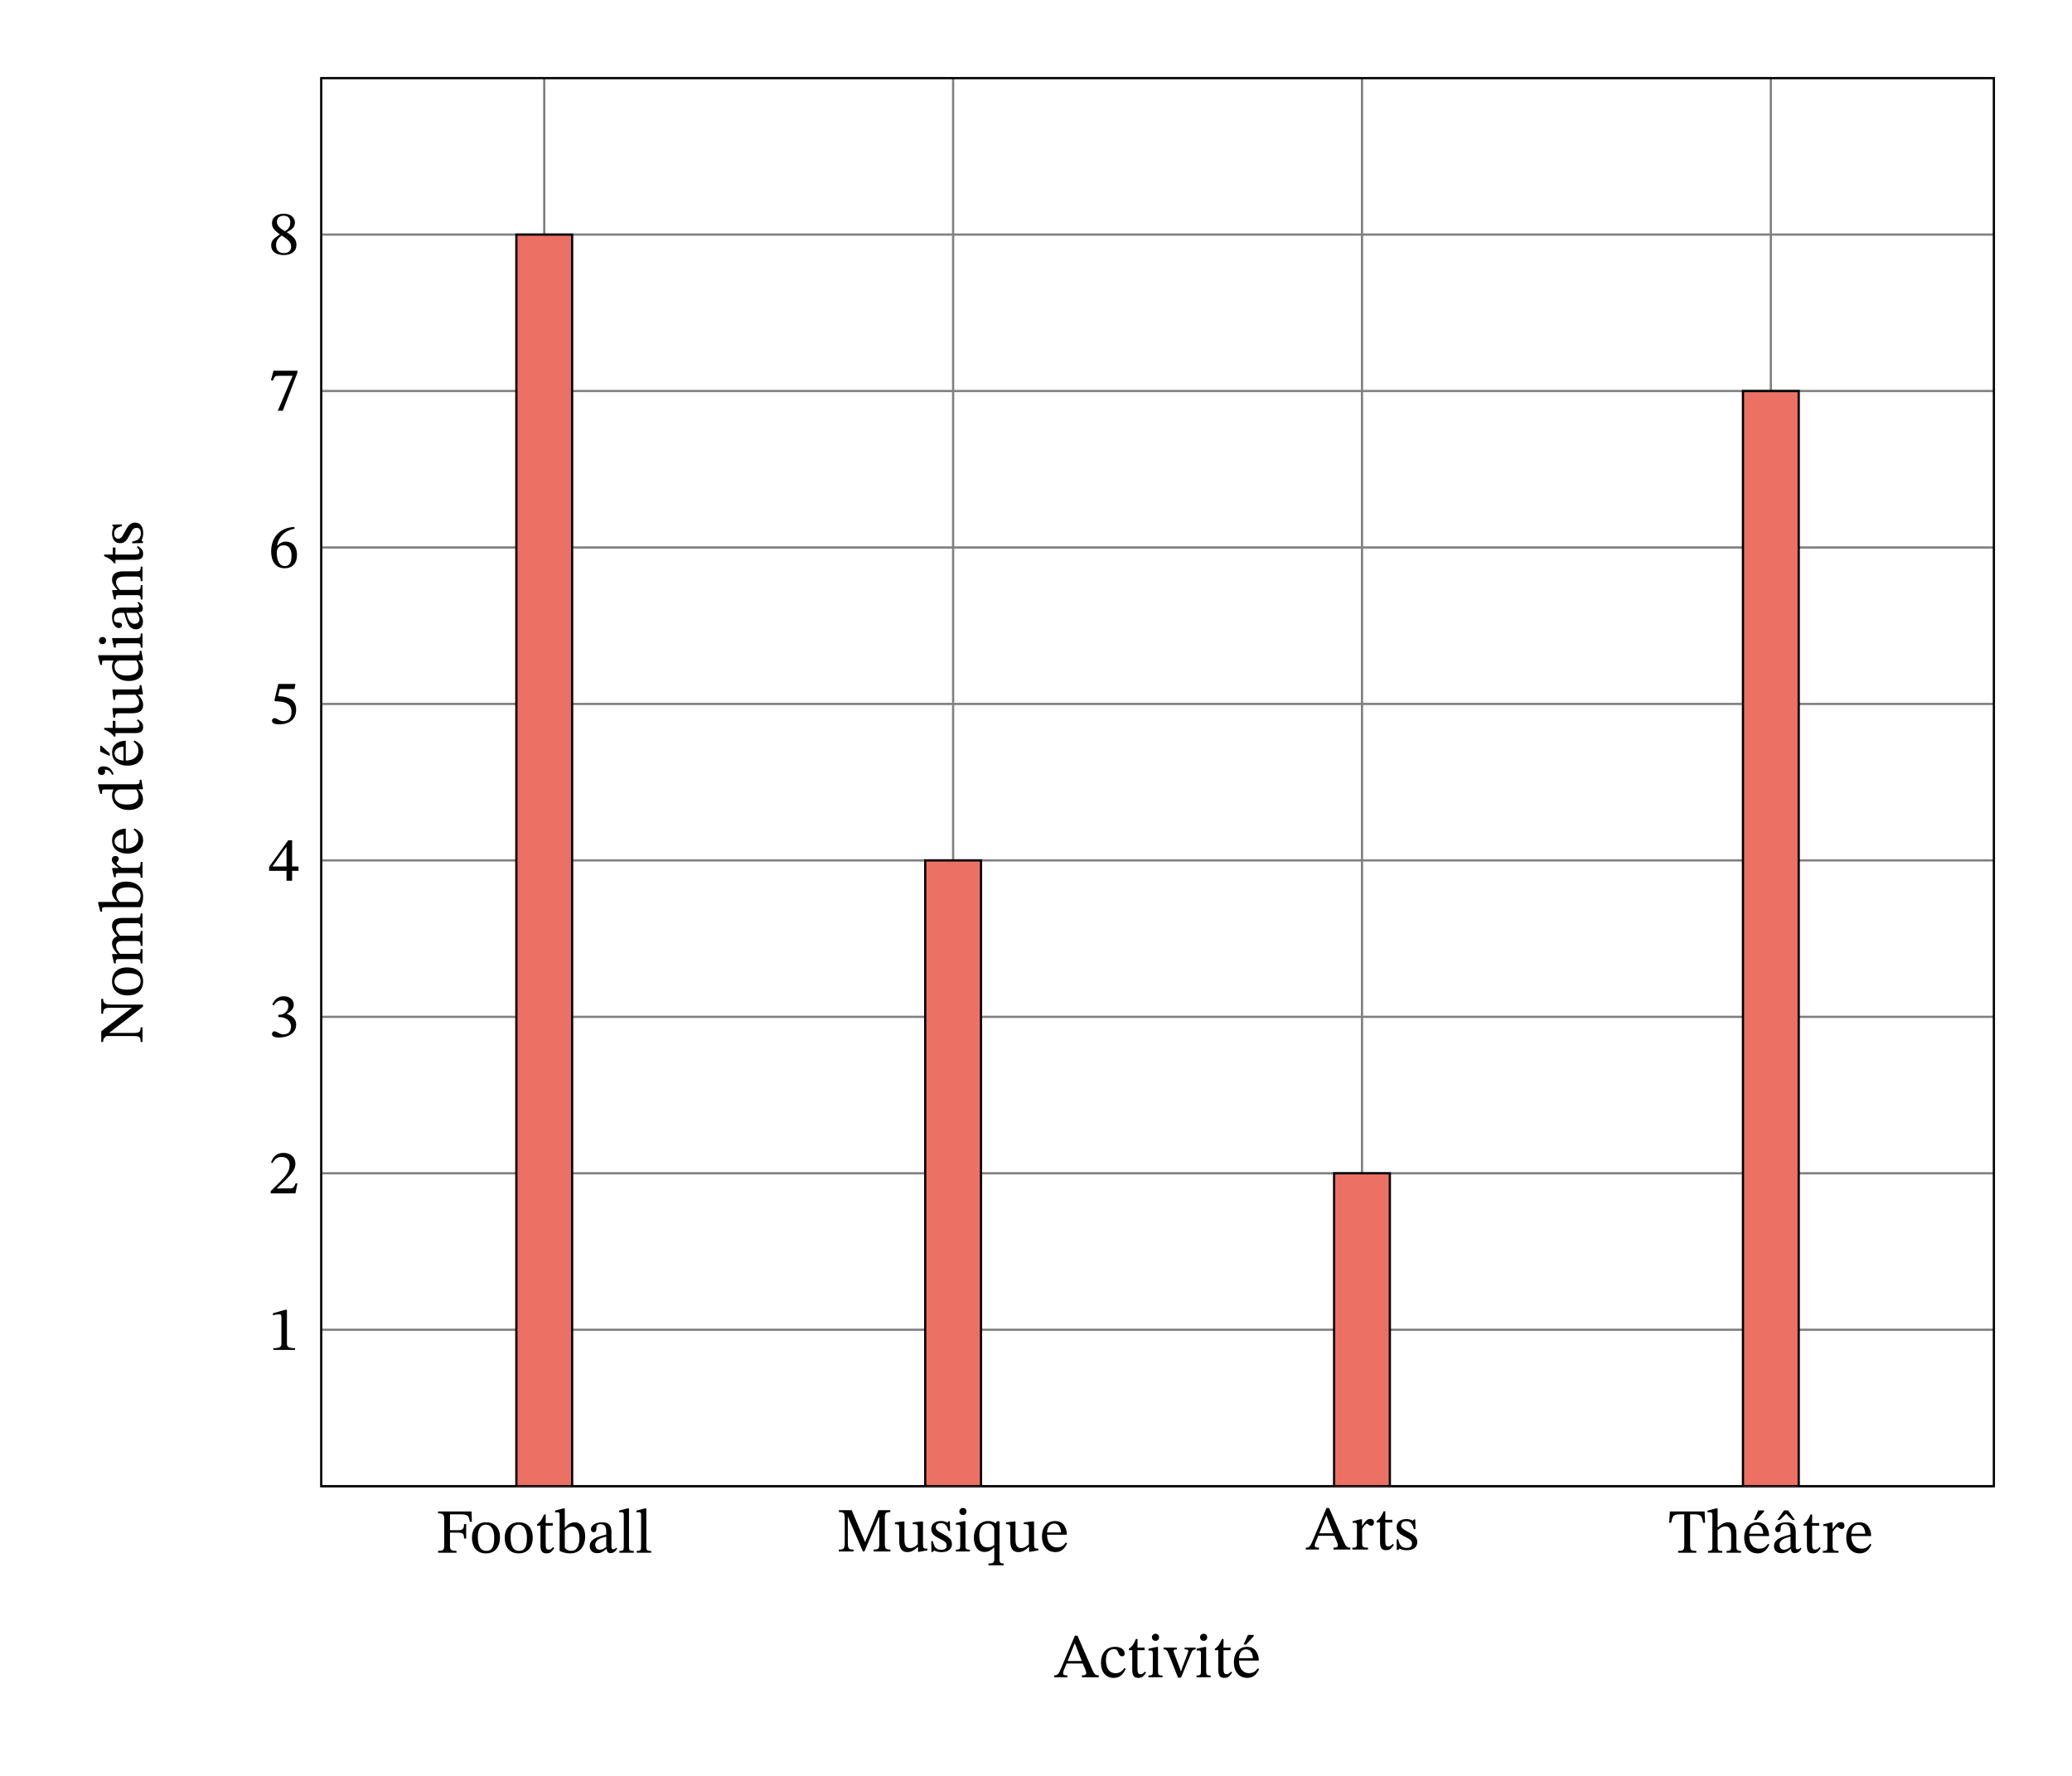
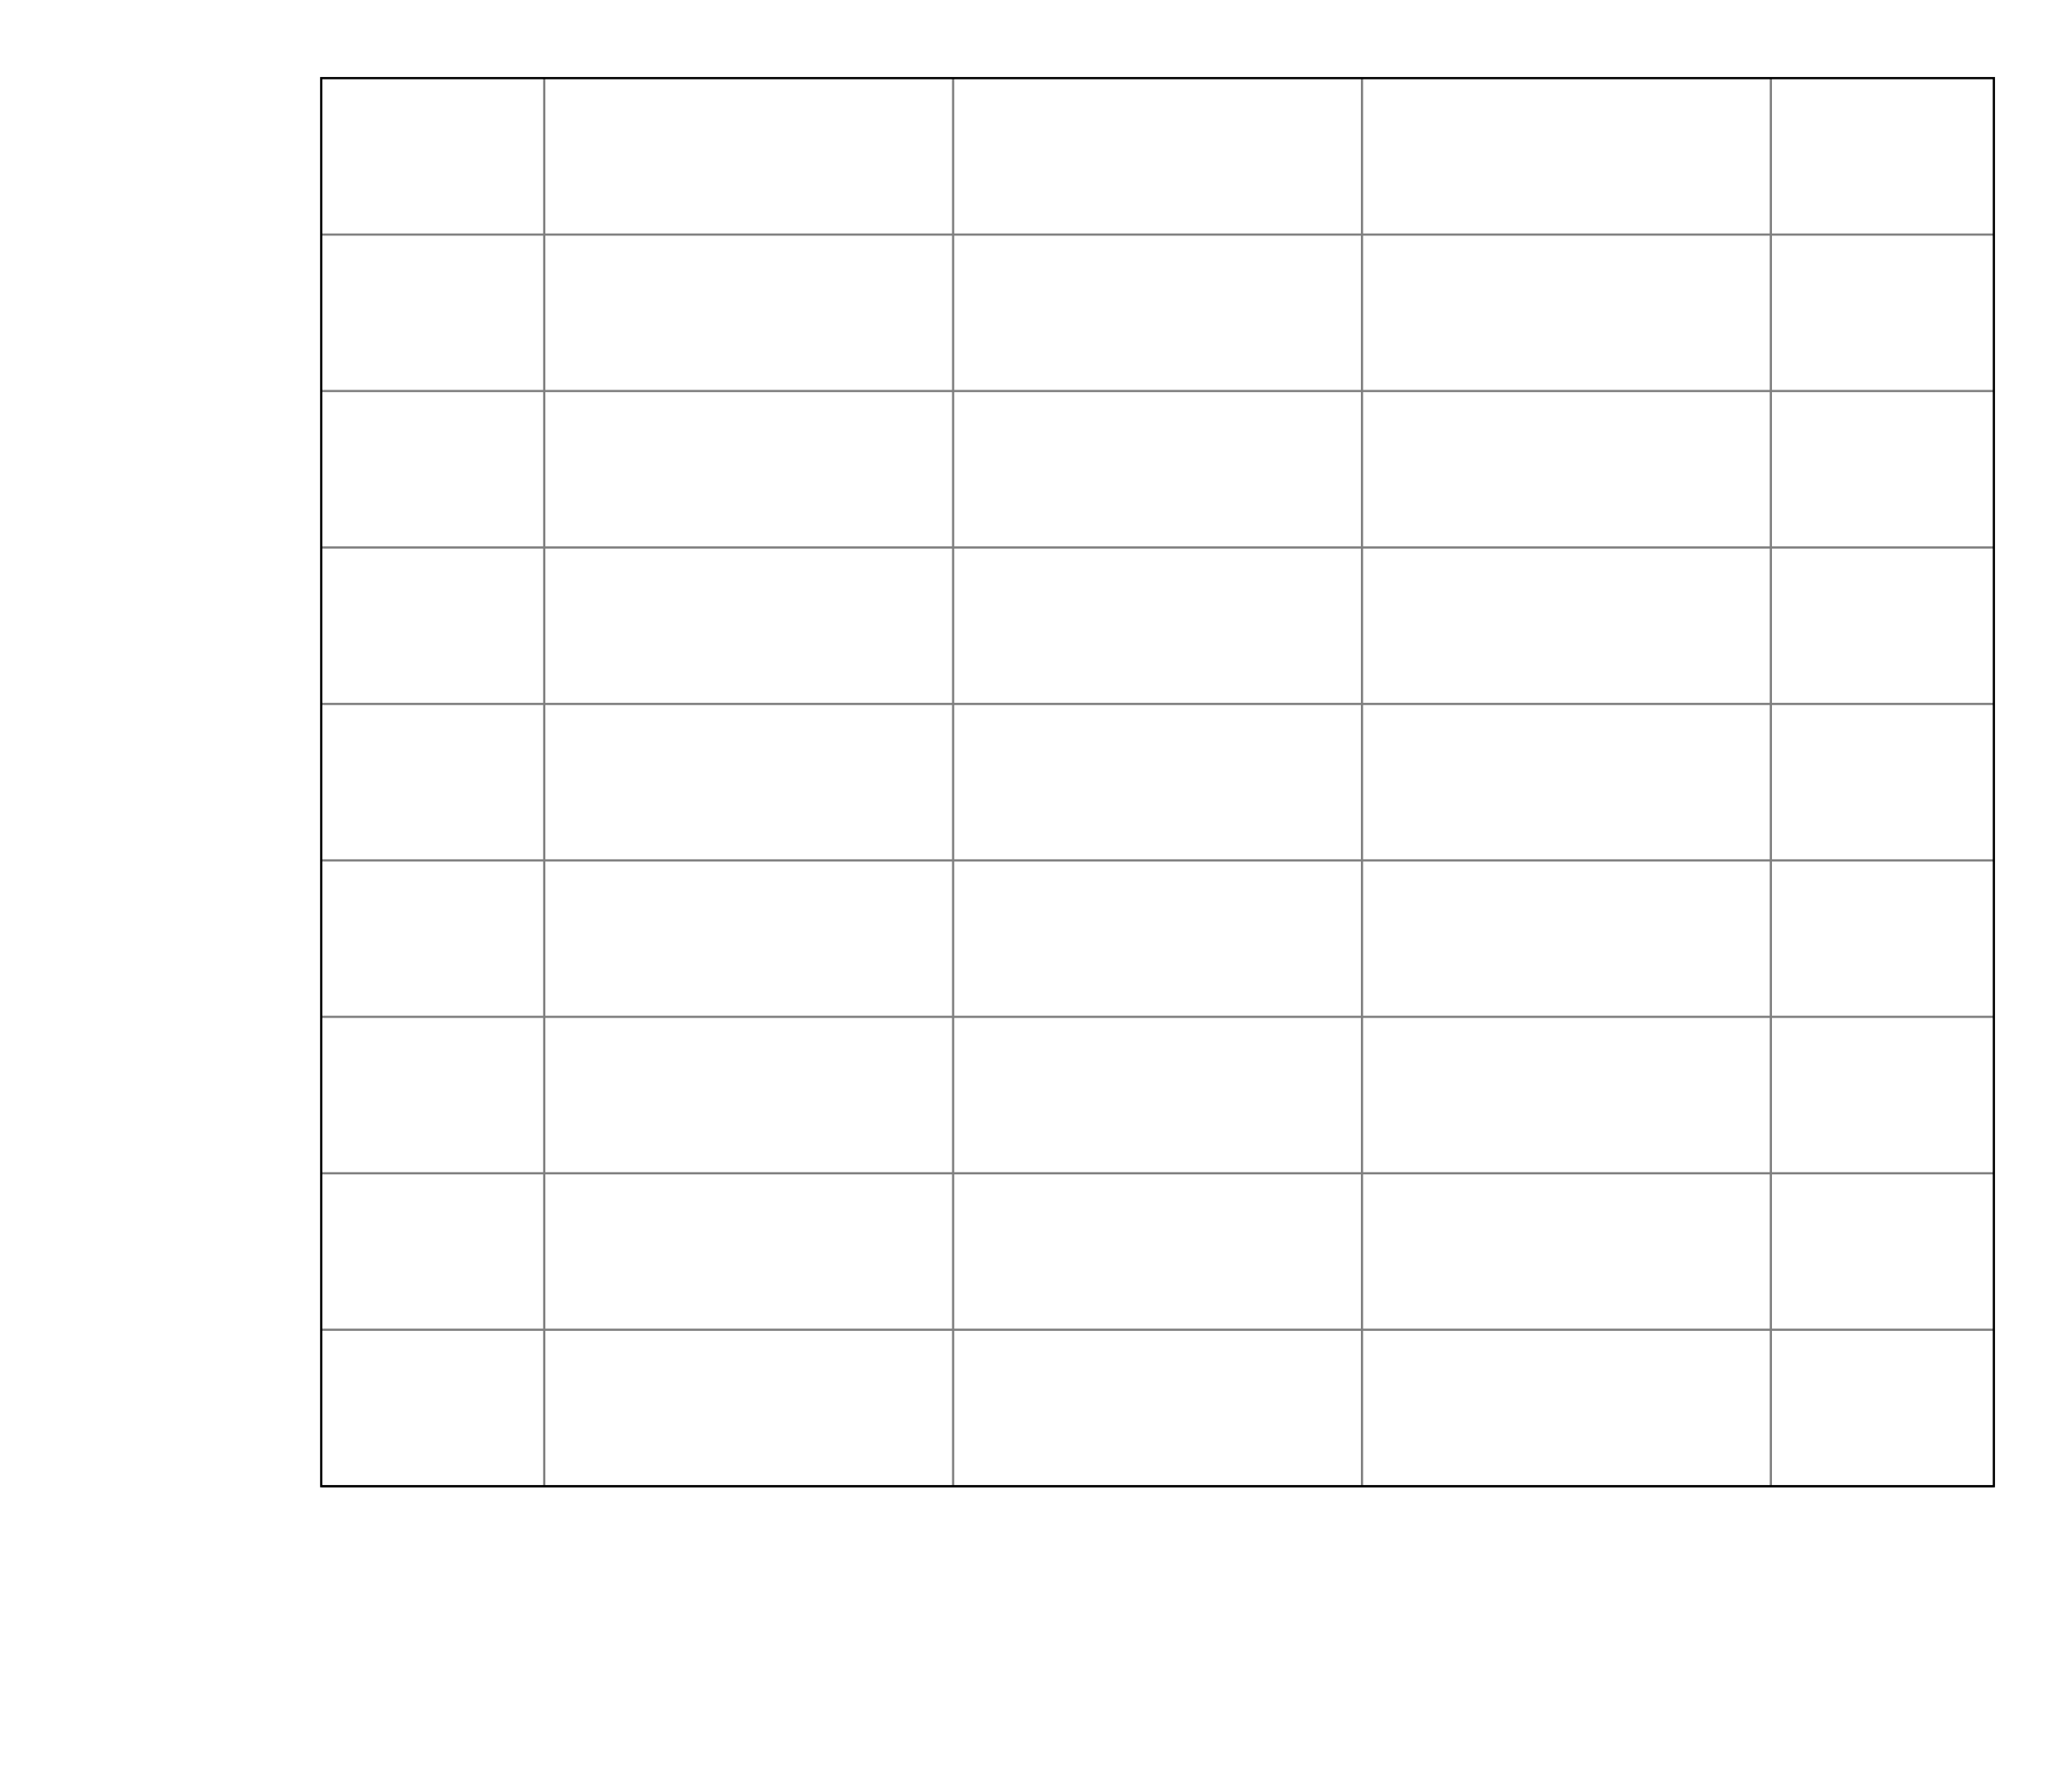
<svg xmlns="http://www.w3.org/2000/svg" width="430.4" height="368.96" viewBox="0 0 322.8 276.72" class="displayed_equation">
  <defs>
    <clipPath id="svg748160186032tikz_00001a">
-       <path d="M 80 36 L 281 36 L 281 231.551 L 80 231.551 Z M 80 36" />
-     </clipPath>
+       </clipPath>
  </defs>
  <path d="M847.891 451.692L847.891 2645.481M1484.883 451.692L1484.883 2645.481M2121.875 451.692L2121.875 2645.481M2758.828 451.692L2758.828 2645.481M500.43 451.692L3106.289 451.692M500.43 695.442L3106.289 695.442M500.43 939.192L3106.289 939.192M500.43 1182.942L3106.289 1182.942M500.43 1426.692L3106.289 1426.692M500.43 1670.442L3106.289 1670.442M500.43 1914.231L3106.289 1914.231M500.43 2157.981L3106.289 2157.981M500.43 2401.731L3106.289 2401.731" transform="matrix(.1 0 0 -.1 0 276.72)" fill="none" stroke-width="3.474" stroke="gray" stroke-miterlimit="10" />
  <path d="M847.891 451.692L847.891 451.692M1484.883 451.692L1484.883 451.692M2121.875 451.692L2121.875 451.692M2758.828 451.692L2758.828 451.692M847.891 2645.481L847.891 2645.481M1484.883 2645.481L1484.883 2645.481M2121.875 2645.481L2121.875 2645.481M2758.828 2645.481L2758.828 2645.481M500.43 451.692L500.43 451.692M500.43 695.442L500.43 695.442M500.43 939.192L500.43 939.192M500.43 1182.942L500.43 1182.942M500.43 1426.692L500.43 1426.692M500.43 1670.442L500.43 1670.442M500.43 1914.231L500.43 1914.231M500.43 2157.981L500.43 2157.981M500.43 2401.731L500.43 2401.731M3106.289 451.692L3106.289 451.692M3106.289 695.442L3106.289 695.442M3106.289 939.192L3106.289 939.192M3106.289 1182.942L3106.289 1182.942M3106.289 1426.692L3106.289 1426.692M3106.289 1670.442L3106.289 1670.442M3106.289 1914.231L3106.289 1914.231M3106.289 2157.981L3106.289 2157.981M3106.289 2401.731L3106.289 2401.731" transform="matrix(.1 0 0 -.1 0 276.72)" fill="none" stroke-width="1.737" stroke="gray" stroke-miterlimit="10" />
  <path d="M 500.43 451.692 L 3106.289 451.692 L 3106.289 2645.481 L 500.43 2645.481 Z M 500.43 451.692" transform="matrix(.1 0 0 -.1 0 276.72)" fill="none" stroke-width="3.474" stroke="#000" stroke-miterlimit="10" />
-   <path d="M73.516 237.098L73.457 235.492 68.25 235.492 68.25 235.789C68.957 235.789 69.203 235.926 69.203 236.602L69.203 240.785C69.203 241.508 69.043 241.625 68.25 241.625L68.25 241.922 71.117 241.922 71.117 241.625C70.355 241.625 70.102 241.508 70.102 240.844L70.102 238.789 71.254 238.789C72.094 238.789 72.293 238.918 72.293 239.711L72.625 239.711 72.625 237.441 72.293 237.441C72.293 238.234 72.094 238.41 71.254 238.41L70.102 238.41 70.102 235.934 71.656 235.934C72.938 235.934 73.023 236.168 73.203 237.098L73.516 237.098M75.723 237.176C74.402 237.176 73.531 238.133 73.531 239.555 73.531 241.137 74.355 242.02 75.723 242.02 76.996 242.02 77.895 241.156 77.895 239.516 77.895 238.066 77.062 237.176 75.723 237.176zM75.684 237.547C76.555 237.547 76.996 238.359 76.996 239.562 76.996 241.156 76.562 241.625 75.762 241.625 74.922 241.637 74.441 240.98 74.441 239.426 74.441 238.176 74.941 237.547 75.684 237.547M80.824 237.176C79.504 237.176 78.633 238.133 78.633 239.555 78.633 241.137 79.453 242.02 80.824 242.02 82.094 242.02 82.996 241.156 82.996 239.516 82.996 238.066 82.164 237.176 80.824 237.176zM80.785 237.547C81.656 237.547 82.094 238.359 82.094 239.562 82.094 241.156 81.664 241.625 80.863 241.625 80.023 241.637 79.543 240.98 79.543 239.426 79.543 238.176 80.039 237.547 80.785 237.547M86.164 241.039C85.922 241.312 85.793 241.441 85.48 241.441 85.102 241.441 85.012 241.207 85.012 240.512L85.012 237.703 86.117 237.703 86.117 237.293 85.012 237.293 85.023 235.953 84.766 235.953C84.414 236.785 84.121 237.195 83.664 237.48L83.664 237.703 84.199 237.703 84.199 240.785C84.199 241.664 84.484 242.02 85.141 242.02 85.766 242.02 85.969 241.727 86.352 241.195L86.164 241.039M87.992 235.016L87.742 235.016 86.477 235.359 86.477 235.633C86.477 235.633 86.594 235.609 86.75 235.609 87.125 235.609 87.184 235.691 87.184 236.129L87.184 241.625C87.418 241.754 87.984 242.02 88.816 242.02 90.176 242.02 91.164 241.098 91.164 239.348 91.164 238.078 90.5 237.176 89.531 237.176 88.875 237.176 88.367 237.598 88.023 238.008L87.992 238.008zM87.992 238.438C88.172 238.203 88.602 237.844 89.102 237.844 90.027 237.844 90.273 238.723 90.273 239.66 90.273 240.746 89.922 241.617 88.992 241.617 88.473 241.617 88.18 241.383 87.992 241.156L87.992 238.438M94.512 241.312C94.57 241.742 94.668 241.969 95.102 241.969 95.598 241.969 95.832 241.766 96.156 241.293L96.008 241.137C95.871 241.285 95.734 241.383 95.551 241.383 95.344 241.383 95.258 241.305 95.258 240.902L95.258 238.684C95.258 237.664 94.855 237.176 93.789 237.176 92.723 237.176 92.066 237.703 92.066 238.254 92.066 238.574 92.281 238.723 92.477 238.723 92.75 238.723 92.906 238.574 92.906 238.273 92.906 237.688 93.008 237.48 93.562 237.48 94.148 237.48 94.445 237.805 94.445 238.652L94.445 239.086C93.602 239.348 91.871 239.602 91.871 240.895 91.871 241.52 92.281 241.988 93.035 241.988 93.66 241.988 94.016 241.715 94.473 241.312zM94.445 241.02C94.109 241.293 93.758 241.453 93.438 241.453 93.016 241.453 92.734 241.148 92.734 240.656 92.734 239.895 93.555 239.633 94.445 239.406L94.445 241.02M98.742 241.637C98.039 241.637 97.992 241.5 97.992 240.934L97.992 235.016 97.746 235.016 96.453 235.359 96.453 235.621C96.453 235.621 96.602 235.602 96.766 235.602 97.012 235.602 97.18 235.621 97.18 236.023L97.18 240.934C97.18 241.48 97.141 241.637 96.492 241.637L96.492 241.922 98.742 241.922 98.742 241.637M101.445 241.637C100.738 241.637 100.691 241.5 100.691 240.934L100.691 235.016 100.445 235.016 99.156 235.359 99.156 235.621C99.156 235.621 99.301 235.602 99.469 235.602 99.711 235.602 99.879 235.621 99.879 236.023L99.879 240.934C99.879 241.48 99.84 241.637 99.195 241.637L99.195 241.922 101.445 241.922 101.445 241.637M138.715 241.719L138.715 241.426C138.008 241.426 137.852 241.27 137.852 240.555L137.852 236.477C137.852 235.754 138.008 235.586 138.703 235.586L138.703 235.293 136.844 235.293 134.793 240.215 134.754 240.215 132.688 235.293 130.695 235.293 130.695 235.586C131.465 235.586 131.602 235.754 131.602 236.488L131.602 240.293C131.602 241.301 131.465 241.426 130.672 241.426L130.672 241.719 132.973 241.719 132.973 241.426C132.23 241.426 132.082 241.301 132.082 240.293L132.082 236.352 132.121 236.352 134.43 241.719 134.664 241.719 136.945 236.34 136.984 236.34 136.984 240.555C136.984 241.27 136.867 241.426 136.113 241.426L136.113 241.719 138.715 241.719M144.48 241.281L144.383 241.281C143.914 241.281 143.797 241.211 143.797 240.633L143.797 237.047 143.562 237.047 142.191 237.191 142.191 237.465C142.82 237.465 142.984 237.516 142.984 238.031L142.984 240.605C142.594 240.945 142.281 241.191 141.781 241.191 141.273 241.191 140.902 240.898 140.902 239.902L140.902 237.047 140.688 237.047 139.426 237.191 139.426 237.465C139.953 237.477 140.09 237.516 140.09 238.043L140.09 240.027C140.09 241.359 140.559 241.82 141.371 241.82 141.996 241.82 142.457 241.523 142.977 241.016L143.023 241.016 143.023 241.77 143.238 241.77 144.48 241.543 144.48 241.281M145.082 240.117L145.109 241.797 145.316 241.797 145.523 241.574 145.539 241.574C145.797 241.68 146.09 241.828 146.656 241.828 147.535 241.828 148.301 241.477 148.301 240.555 148.301 239.832 147.82 239.469 146.93 239 146.109 238.582 145.785 238.336 145.785 237.953 145.785 237.516 146.129 237.309 146.578 237.309 147.176 237.309 147.535 237.594 147.754 238.523L148.016 238.523 147.984 237.023 147.789 237.023 147.625 237.23 147.613 237.23C147.371 237.113 147.078 236.977 146.59 236.977 145.746 236.977 145.09 237.406 145.09 238.211 145.09 238.934 145.492 239.273 146.383 239.727 147.293 240.176 147.477 240.359 147.477 240.82 147.477 241.281 147.125 241.465 146.637 241.465 145.914 241.465 145.539 241.125 145.336 240.117L145.082 240.117M150.02 234.941C149.676 234.941 149.461 235.195 149.461 235.492 149.461 235.793 149.688 236.047 150.02 236.047 150.359 236.047 150.574 235.793 150.574 235.492 150.574 235.195 150.359 234.941 150.02 234.941zM151.113 241.445C150.457 241.445 150.41 241.301 150.41 240.734L150.41 237.008 150.156 237.008 148.922 237.281 148.922 237.562C148.922 237.562 149.031 237.543 149.168 237.543 149.453 237.543 149.598 237.582 149.598 238.004L149.598 240.734C149.598 241.289 149.57 241.445 148.914 241.445L148.914 241.719 151.113 241.719 151.113 241.445M156.359 243.871L156.359 243.598C155.812 243.598 155.715 243.43 155.715 242.934L155.715 237.016 155.352 237.016 155.09 237.34C154.676 237.062 154.344 236.977 153.934 236.977 152.691 236.977 151.723 238.004 151.723 239.57 151.723 240.93 152.367 241.797 153.387 241.797 154.023 241.797 154.441 241.484 154.871 241.105L154.902 241.105 154.902 242.824C154.902 243.43 154.785 243.598 153.992 243.598L153.992 243.871zM154.902 240.711C154.629 240.938 154.336 241.086 153.855 241.086 152.879 241.086 152.562 240.262 152.562 239.195 152.562 237.977 153.102 237.367 153.922 237.367 154.441 237.367 154.773 237.652 154.902 238.141L154.902 240.711M161.781 241.281L161.684 241.281C161.215 241.281 161.098 241.211 161.098 240.633L161.098 237.047 160.863 237.047 159.492 237.191 159.492 237.465C160.117 237.465 160.285 237.516 160.285 238.031L160.285 240.605C159.895 240.945 159.582 241.191 159.082 241.191 158.574 241.191 158.203 240.898 158.203 239.902L158.203 237.047 157.984 237.047 156.727 237.191 156.727 237.465C157.254 237.477 157.391 237.516 157.391 238.043L157.391 240.027C157.391 241.359 157.859 241.82 158.672 241.82 159.297 241.82 159.758 241.523 160.273 241.016L160.324 241.016 160.324 241.77 160.539 241.77 161.781 241.543 161.781 241.281M166.059 240.32C165.746 240.734 165.441 241.086 164.648 241.086 163.867 241.086 163.125 240.469 163.125 239.117L166.215 239.117C166.168 237.75 165.465 236.977 164.398 236.977 163.254 236.977 162.332 237.758 162.332 239.391 162.332 240.969 163.242 241.82 164.414 241.82 165.422 241.82 165.891 241.203 166.246 240.457zM163.117 238.758C163.195 237.848 163.586 237.367 164.25 237.367 164.945 237.367 165.266 238.031 165.297 238.758L163.117 238.758M210.383 241.422L210.383 241.125C209.855 241.125 209.66 240.902 209.379 240.258L207.059 234.945 206.656 234.945 204.582 239.855C204.113 240.969 203.977 241.125 203.43 241.125L203.43 241.422 205.484 241.422 205.484 241.125C205.023 241.125 204.828 241.07 204.828 240.793 204.828 240.617 204.879 240.473 204.938 240.316L205.375 239.277 207.879 239.277 208.262 240.156C208.387 240.453 208.43 240.629 208.43 240.766 208.43 241.109 208.047 241.125 207.754 241.125L207.754 241.422zM207.734 238.887L205.523 238.887 206.629 236.148 206.656 236.148 207.734 238.887M212.191 236.707L211.953 236.707 210.742 237 210.742 237.273C210.742 237.273 210.852 237.254 211.047 237.254 211.398 237.254 211.398 237.43 211.398 237.781L211.398 240.473C211.398 241.02 211.328 241.137 210.684 241.137L210.684 241.422 213.129 241.422 213.129 241.137C212.395 241.137 212.211 241.039 212.211 240.422L212.211 238.191C212.445 237.801 212.758 237.391 212.984 237.391 213.102 237.391 213.297 237.723 213.617 237.723 213.832 237.723 214.047 237.566 214.047 237.195 214.047 236.863 213.863 236.648 213.48 236.648 213.012 236.648 212.719 236.988 212.219 237.715L212.191 237.715 212.191 236.707M216.965 240.539C216.723 240.812 216.594 240.941 216.281 240.941 215.898 240.941 215.812 240.707 215.812 240.012L215.812 237.203 216.918 237.203 216.918 236.793 215.812 236.793 215.82 235.453 215.566 235.453C215.215 236.285 214.922 236.695 214.465 236.98L214.465 237.203 215 237.203 215 240.285C215 241.164 215.281 241.52 215.938 241.52 216.562 241.52 216.77 241.227 217.152 240.695L216.965 240.539M217.582 239.816L217.609 241.5 217.816 241.5 218.023 241.273 218.039 241.273C218.297 241.383 218.59 241.527 219.156 241.527 220.035 241.527 220.801 241.176 220.801 240.258 220.801 239.531 220.32 239.172 219.43 238.703 218.609 238.281 218.285 238.035 218.285 237.656 218.285 237.215 218.629 237.008 219.078 237.008 219.676 237.008 220.035 237.293 220.254 238.223L220.516 238.223 220.484 236.727 220.289 236.727 220.125 236.93 220.113 236.93C219.871 236.812 219.578 236.676 219.09 236.676 218.246 236.676 217.59 237.105 217.59 237.91 217.59 238.633 217.992 238.977 218.883 239.426 219.793 239.875 219.977 240.062 219.977 240.52 219.977 240.98 219.625 241.164 219.137 241.164 218.414 241.164 218.039 240.824 217.836 239.816L217.582 239.816M265.641 237.254L265.562 235.492 260.156 235.492 260.047 237.254 260.352 237.254C260.555 236.188 260.691 235.934 261.77 235.934L262.395 235.934 262.395 240.641C262.395 241.531 262.258 241.625 261.438 241.625L261.438 241.922 264.273 241.922 264.273 241.625C263.43 241.625 263.305 241.531 263.305 240.641L263.305 235.934 263.922 235.934C265.008 235.934 265.121 236.188 265.34 237.254L265.641 237.254M267.59 238.41C268.07 237.969 268.422 237.805 268.805 237.805 269.594 237.805 269.703 238.477 269.703 239.281L269.703 240.973C269.703 241.441 269.664 241.637 268.988 241.637L268.988 241.922 271.238 241.922 271.238 241.637C270.621 241.637 270.516 241.453 270.516 240.934L270.516 238.984C270.516 238.184 270.328 237.176 269.203 237.176 268.688 237.176 268.234 237.402 267.617 237.977L267.59 237.977 267.59 235.016 267.328 235.016 266.016 235.359 266.016 235.633C266.016 235.633 266.141 235.609 266.297 235.609 266.562 235.609 266.777 235.66 266.777 236.004L266.777 241.012C266.777 241.559 266.602 241.637 266.094 241.637L266.094 241.922 268.312 241.922 268.312 241.637C267.641 241.637 267.59 241.48 267.59 240.973L267.59 238.41M275.461 240.523C275.145 240.934 274.844 241.285 274.051 241.285 273.27 241.285 272.523 240.668 272.523 239.32L275.617 239.32C275.566 237.949 274.863 237.176 273.797 237.176 272.652 237.176 271.734 237.961 271.734 239.594 271.734 241.168 272.641 242.02 273.816 242.02 274.824 242.02 275.293 241.402 275.645 240.656zM272.516 238.957C272.594 238.047 272.984 237.566 273.648 237.566 274.344 237.566 274.668 238.234 274.695 238.957zM273.238 236.824L273.621 236.824 274.832 235.504 274.832 235.328 273.922 235.328 273.238 236.824M279.012 241.312C279.07 241.742 279.168 241.969 279.602 241.969 280.098 241.969 280.332 241.766 280.656 241.293L280.508 241.137C280.371 241.285 280.234 241.383 280.051 241.383 279.844 241.383 279.758 241.305 279.758 240.902L279.758 238.684C279.758 237.664 279.355 237.176 278.289 237.176 277.223 237.176 276.566 237.703 276.566 238.254 276.566 238.574 276.781 238.723 276.977 238.723 277.254 238.723 277.406 238.574 277.406 238.273 277.406 237.688 277.508 237.48 278.062 237.48 278.648 237.48 278.945 237.805 278.945 238.652L278.945 239.086C278.102 239.348 276.371 239.602 276.371 240.895 276.371 241.52 276.781 241.988 277.535 241.988 278.16 241.988 278.516 241.715 278.973 241.312zM278.945 241.02C278.609 241.293 278.258 241.453 277.938 241.453 277.516 241.453 277.234 241.148 277.234 240.656 277.234 239.895 278.055 239.633 278.945 239.406zM279.641 236.824L278.582 235.328 277.938 235.328 276.879 236.824 277.262 236.824 278.258 235.867 279.266 236.824 279.641 236.824M283.465 241.039C283.223 241.312 283.094 241.441 282.781 241.441 282.398 241.441 282.312 241.207 282.312 240.512L282.312 237.703 283.418 237.703 283.418 237.293 282.312 237.293 282.32 235.953 282.066 235.953C281.715 236.785 281.422 237.195 280.965 237.48L280.965 237.703 281.5 237.703 281.5 240.785C281.5 241.664 281.781 242.02 282.438 242.02 283.062 242.02 283.27 241.727 283.652 241.195L283.465 241.039M285.492 237.207L285.254 237.207 284.043 237.5 284.043 237.773C284.043 237.773 284.148 237.754 284.344 237.754 284.695 237.754 284.695 237.93 284.695 238.281L284.695 240.973C284.695 241.52 284.629 241.637 283.984 241.637L283.984 241.922 286.43 241.922 286.43 241.637C285.695 241.637 285.508 241.539 285.508 240.922L285.508 238.691C285.742 238.301 286.059 237.891 286.281 237.891 286.398 237.891 286.594 238.223 286.918 238.223 287.133 238.223 287.348 238.066 287.348 237.695 287.348 237.363 287.164 237.148 286.781 237.148 286.312 237.148 286.02 237.488 285.52 238.215L285.492 238.215 285.492 237.207M291.359 240.523C291.047 240.934 290.742 241.285 289.949 241.285 289.168 241.285 288.426 240.668 288.426 239.32L291.516 239.32C291.469 237.949 290.762 237.176 289.695 237.176 288.551 237.176 287.633 237.961 287.633 239.594 287.633 241.168 288.543 242.02 289.715 242.02 290.723 242.02 291.191 241.402 291.547 240.656zM288.414 238.957C288.492 238.047 288.883 237.566 289.551 237.566 290.242 237.566 290.566 238.234 290.598 238.957L288.414 238.957M45.969 210.32L45.969 210.047C45.066 210.047 44.703 209.871 44.703 209.391L44.703 204.07 44.422 204.07 42.523 204.609 42.523 204.93C42.828 204.832 43.328 204.773 43.523 204.773 43.766 204.773 43.844 204.91 43.844 205.254L43.844 209.391C43.844 209.879 43.5 210.047 42.582 210.047L42.582 210.32 45.969 210.32M46.34 184.355L46.055 184.355C45.828 184.941 45.703 185.148 45.184 185.148L43.824 185.148 43.141 185.176 43.141 185.129 44.43 183.906C45.469 182.859 46.023 182.184 46.023 181.312 46.023 180.285 45.254 179.621 44.148 179.621 43.199 179.621 42.531 180.168 42.23 181.117L42.465 181.215C42.828 180.484 43.258 180.258 43.895 180.258 44.648 180.258 45.117 180.727 45.117 181.461 45.117 182.488 44.625 183.102 43.656 184.102L42.172 185.586 42.172 185.922 46.023 185.922 46.34 184.355M42.641 156.648C42.973 156.133 43.336 155.855 43.922 155.855 44.527 155.855 44.922 156.188 44.922 156.766 44.922 157.559 44.227 158.098 43.562 158.098L43.375 158.098 43.375 158.469 43.57 158.469C44.508 158.469 45.34 159.047 45.34 159.914 45.34 160.875 44.742 161.156 44.129 161.156 43.895 161.156 43.758 161.117 43.336 160.902 42.992 160.727 42.914 160.68 42.758 160.68 42.504 160.68 42.375 160.902 42.375 161.109 42.375 161.363 42.594 161.648 43.473 161.648 44.898 161.648 46.141 160.961 46.141 159.621 46.141 158.75 45.488 158.234 44.703 157.988L44.703 157.961C45.32 157.566 45.762 157.207 45.762 156.531 45.762 155.789 45.184 155.223 44.188 155.223 43.383 155.223 42.777 155.672 42.414 156.523L42.641 156.648M46.504 135.676L46.504 135 45.508 135 45.508 130.91 44.91 130.91 41.926 135.059 41.926 135.676 44.637 135.676 44.637 137.219 45.508 137.219 45.508 135.676zM44.637 135L42.465 135 42.465 134.961 44.598 131.977 44.637 131.977 44.637 135M45.879 107.352L46.035 106.559 43.355 106.559 42.75 109.109 42.867 109.258C43.004 109.258 43.051 109.258 43.305 109.277 44.656 109.344 45.418 109.746 45.418 110.969 45.418 111.988 44.805 112.355 44.109 112.355 43.484 112.355 43.16 111.879 42.77 111.879 42.523 111.879 42.375 112.074 42.375 112.301 42.375 112.66 42.75 112.848 43.5 112.848 45.059 112.848 46.133 112.086 46.133 110.578 46.133 109.043 44.93 108.582 43.773 108.496L43.316 108.465 43.578 107.352 45.879 107.352M45.859 82.102C43.758 82.191 42.242 83.551 42.242 85.906 42.242 87.344 42.875 88.535 44.332 88.535 45.566 88.535 46.27 87.766 46.27 86.434 46.27 85.152 45.574 84.383 44.508 84.383 44 84.383 43.641 84.594 43.238 84.988L43.168 84.977C43.414 83.551 44.508 82.59 45.879 82.387zM45.418 86.512C45.418 87.754 45.027 88.195 44.371 88.195 43.523 88.195 43.121 87.324 43.121 86.113 43.121 85.262 43.648 84.949 44.215 84.949 45.027 84.949 45.418 85.633 45.418 86.512M46.34 58.062L46.34 57.758 42.602 57.758 42.211 59.254 42.516 59.285C42.777 58.648 42.855 58.551 43.406 58.551L45.586 58.551 43.277 63.996 44.051 63.996 46.34 58.062M46.18 38.152C46.18 37.371 45.828 36.902 44.688 36.207L44.688 36.18C45.594 35.68 45.945 35.355 45.945 34.641 45.945 33.867 45.203 33.293 44.234 33.293 43.16 33.293 42.375 33.852 42.375 34.738 42.375 35.402 42.594 35.805 43.59 36.5L43.59 36.527C42.68 37.137 42.25 37.449 42.25 38.23 42.25 39.23 43.07 39.738 44.207 39.738 45.371 39.738 46.18 39.18 46.18 38.152zM45.223 34.621C45.223 35.246 45.027 35.629 44.383 36.02 43.512 35.492 43.141 35.141 43.141 34.562 43.141 33.969 43.551 33.613 44.215 33.613 44.844 33.613 45.223 33.977 45.223 34.621zM43.883 36.688C45.066 37.449 45.359 37.812 45.359 38.438 45.359 39.102 44.852 39.434 44.246 39.434 43.5 39.434 43.012 39.031 43.012 38.152 43.012 37.477 43.328 37.137 43.883 36.688" />
  <g clip-path="url(#svg748160186032tikz_00001a)">
-     <path d="M 80.445 231.551 L 89.133 231.551 L 89.133 36.547 L 80.445 36.547 Z M 144.145 231.551 L 152.832 231.551 L 152.832 134.051 L 144.145 134.051 Z M 207.844 231.551 L 216.527 231.551 L 216.527 182.801 L 207.844 182.801 Z M 271.539 231.551 L 280.227 231.551 L 280.227 60.922 L 271.539 60.922" fill="#ec7063" />
    <path d="M 804.453 451.692 L 891.328 451.692 L 891.328 2401.731 L 804.453 2401.731 Z M 1441.445 451.692 L 1528.32 451.692 L 1528.32 1426.692 L 1441.445 1426.692 Z M 2078.438 451.692 L 2165.273 451.692 L 2165.273 939.192 L 2078.438 939.192 Z M 2715.391 451.692 L 2802.266 451.692 L 2802.266 2157.981 L 2715.391 2157.981 Z M 2715.391 451.692" transform="matrix(.1 0 0 -.1 0 276.72)" fill="none" stroke-width="3.474" stroke="#000" stroke-miterlimit="10" />
  </g>
-   <path d="M171.184 261.32L171.184 261.027C170.656 261.027 170.461 260.801 170.176 260.156L167.859 254.844 167.457 254.844 165.383 259.754C164.914 260.871 164.777 261.027 164.23 261.027L164.23 261.32 166.281 261.32 166.281 261.027C165.824 261.027 165.629 260.969 165.629 260.695 165.629 260.52 165.676 260.371 165.734 260.215L166.176 259.18 168.68 259.18 169.062 260.059C169.188 260.352 169.227 260.527 169.227 260.664 169.227 261.008 168.844 261.027 168.555 261.027L168.555 261.32zM168.531 258.789L166.32 258.789 167.43 256.047 167.457 256.047 168.531 258.789M175.191 259.875C174.75 260.441 174.418 260.684 173.781 260.684 172.773 260.684 172.297 259.844 172.297 258.648 172.297 257.523 172.773 256.938 173.566 256.938 174.406 256.938 174.086 258.055 174.809 258.055 175.082 258.055 175.219 257.898 175.219 257.613 175.219 257.047 174.652 256.578 173.734 256.578 172.324 256.578 171.523 257.574 171.523 259.109 171.523 260.469 172.258 261.418 173.48 261.418 174.523 261.418 175.004 260.801 175.379 260.008L175.191 259.875M178.367 260.441C178.121 260.715 177.992 260.84 177.68 260.84 177.301 260.84 177.211 260.605 177.211 259.914L177.211 257.105 178.316 257.105 178.316 256.695 177.211 256.695 177.223 255.355 176.969 255.355C176.617 256.188 176.32 256.598 175.863 256.879L175.863 257.105 176.398 257.105 176.398 260.188C176.398 261.066 176.684 261.418 177.34 261.418 177.965 261.418 178.172 261.125 178.551 260.598L178.367 260.441M180.02 254.543C179.676 254.543 179.461 254.797 179.461 255.09 179.461 255.395 179.688 255.648 180.02 255.648 180.359 255.648 180.574 255.395 180.574 255.09 180.574 254.797 180.359 254.543 180.02 254.543zM181.113 261.047C180.457 261.047 180.41 260.898 180.41 260.332L180.41 256.605 180.156 256.605 178.922 256.879 178.922 257.164C178.922 257.164 179.031 257.145 179.168 257.145 179.453 257.145 179.598 257.184 179.598 257.602L179.598 260.332C179.598 260.891 179.57 261.047 178.914 261.047L178.914 261.32 181.113 261.32 181.113 261.047M186.27 256.695L184.559 256.695 184.559 256.977C184.91 256.977 185.117 257.027 185.117 257.242 185.117 257.398 185.059 257.516 185.047 257.562L184.207 259.773 184.004 260.371 183.945 260.371 183.758 259.785 182.926 257.602C182.867 257.469 182.828 257.352 182.828 257.223 182.828 257.066 182.953 256.977 183.336 256.977L183.336 256.695 181.273 256.695 181.273 256.977C181.695 256.977 181.812 257.086 182.066 257.691L183.523 261.379 183.992 261.379 185.539 257.625C185.734 257.113 185.891 256.977 186.27 256.977L186.27 256.695M187.52 254.543C187.176 254.543 186.961 254.797 186.961 255.09 186.961 255.395 187.188 255.648 187.52 255.648 187.859 255.648 188.074 255.395 188.074 255.09 188.074 254.797 187.859 254.543 187.52 254.543zM188.613 261.047C187.957 261.047 187.91 260.898 187.91 260.332L187.91 256.605 187.656 256.605 186.422 256.879 186.422 257.164C186.422 257.164 186.531 257.145 186.668 257.145 186.953 257.145 187.098 257.184 187.098 257.602L187.098 260.332C187.098 260.891 187.07 261.047 186.414 261.047L186.414 261.32 188.613 261.32 188.613 261.047M191.766 260.441C191.523 260.715 191.395 260.84 191.082 260.84 190.699 260.84 190.609 260.605 190.609 259.914L190.609 257.105 191.719 257.105 191.719 256.695 190.609 256.695 190.621 255.355 190.367 255.355C190.016 256.188 189.723 256.598 189.262 256.879L189.262 257.105 189.801 257.105 189.801 260.188C189.801 261.066 190.082 261.418 190.738 261.418 191.363 261.418 191.57 261.125 191.953 260.598L191.766 260.441M195.961 259.922C195.645 260.332 195.344 260.684 194.551 260.684 193.77 260.684 193.023 260.07 193.023 258.719L196.117 258.719C196.066 257.352 195.363 256.578 194.297 256.578 193.152 256.578 192.234 257.359 192.234 258.992 192.234 260.566 193.141 261.418 194.316 261.418 195.324 261.418 195.793 260.801 196.145 260.059zM193.016 258.355C193.094 257.445 193.484 256.969 194.148 256.969 194.844 256.969 195.168 257.633 195.195 258.355zM193.738 256.227L194.121 256.227 195.332 254.906 195.332 254.727 194.422 254.727 193.738 256.227M15.773 155.625L15.773 157.938 16.066 157.938C16.066 157.523 16.125 157.348 16.312 157.191 16.477 157.047 16.742 157.008 17.328 157.008L20.5 157.008 20.5 157.055 15.773 160.672 15.773 162.336 16.066 162.336C16.066 161.898 16.164 161.73 16.566 161.418L20.742 161.418C21.73 161.418 21.906 161.562 21.906 162.336L22.199 162.336 22.199 160.047 21.906 160.047C21.906 160.781 21.719 160.938 20.742 160.938L17.047 160.938 17.047 160.891 22.277 156.84 22.277 156.516 17.379 156.516C16.672 156.516 16.398 156.418 16.262 156.262 16.125 156.113 16.066 155.98 16.066 155.625L15.773 155.625M17.457 152.898C17.457 154.219 18.414 155.086 19.832 155.086 21.418 155.086 22.297 154.266 22.297 152.898 22.297 151.625 21.438 150.727 19.793 150.727 18.348 150.727 17.457 151.555 17.457 152.898zM17.828 152.938C17.828 152.066 18.641 151.625 19.844 151.625 21.438 151.625 21.906 152.055 21.906 152.855 21.914 153.699 21.262 154.18 19.707 154.18 18.453 154.18 17.828 153.68 17.828 152.938M18.707 148.609C18.445 148.324 18.082 147.898 18.082 147.387 18.082 146.938 18.297 146.605 19.129 146.605L21.066 146.605C21.75 146.605 21.914 146.664 21.914 147.359L22.199 147.359 22.199 145.039 21.914 145.039C21.914 145.746 21.742 145.793 21.066 145.793L18.688 145.793C18.414 145.473 18.082 145.07 18.082 144.668 18.082 144.211 18.297 143.828 19.188 143.828L21.066 143.828C21.664 143.828 21.914 143.855 21.914 144.523L22.199 144.523 22.199 142.312 21.914 142.312C21.914 142.988 21.68 143.016 21.066 143.016L19.07 143.016C17.887 143.016 17.457 143.516 17.457 144.277 17.457 144.797 17.742 145.297 18.27 145.832L18.27 145.871C17.797 146.066 17.457 146.398 17.457 146.957 17.457 147.621 17.82 148.074 18.277 148.602L18.277 148.641 17.484 148.641 17.484 148.875 17.77 150.098 18.055 150.098C18.055 150.098 18.031 149.98 18.031 149.832 18.031 149.559 18.121 149.422 18.473 149.422L21.211 149.422C21.797 149.422 21.914 149.488 21.914 150.105L22.199 150.105 22.199 147.875 21.914 147.875C21.914 148.484 21.797 148.609 21.25 148.609L18.707 148.609M15.297 140.527L15.297 140.777 15.637 142.043 15.91 142.043C15.91 142.043 15.891 141.926 15.891 141.77 15.891 141.398 15.969 141.336 16.41 141.336L21.906 141.336C22.035 141.102 22.297 140.535 22.297 139.703 22.297 138.344 21.379 137.355 19.629 137.355 18.355 137.355 17.457 138.023 17.457 138.988 17.457 139.645 17.875 140.152 18.289 140.496L18.289 140.527zM18.719 140.527C18.484 140.352 18.121 139.922 18.121 139.422 18.121 138.492 19 138.246 19.941 138.246 21.027 138.246 21.898 138.598 21.898 139.527 21.898 140.047 21.664 140.34 21.438 140.527L18.719 140.527M17.484 135.23L17.484 135.465 17.781 136.68 18.055 136.68C18.055 136.68 18.031 136.57 18.031 136.375 18.031 136.023 18.211 136.023 18.562 136.023L21.25 136.023C21.797 136.023 21.914 136.09 21.914 136.734L22.199 136.734 22.199 134.293 21.914 134.293C21.914 135.023 21.82 135.211 21.203 135.211L18.973 135.211C18.582 134.977 18.172 134.66 18.172 134.438 18.172 134.32 18.504 134.125 18.504 133.805 18.504 133.586 18.348 133.371 17.977 133.371 17.641 133.371 17.426 133.559 17.426 133.938 17.426 134.41 17.77 134.699 18.492 135.199L18.492 135.23 17.484 135.23M20.801 129.262C21.211 129.574 21.562 129.879 21.562 130.672 21.562 131.449 20.949 132.195 19.598 132.195L19.598 129.105C18.23 129.152 17.457 129.855 17.457 130.922 17.457 132.066 18.238 132.988 19.871 132.988 21.445 132.988 22.297 132.078 22.297 130.902 22.297 129.898 21.68 129.43 20.938 129.074zM19.234 132.203C18.328 132.125 17.848 131.734 17.848 131.07 17.848 130.375 18.512 130.055 19.234 130.023L19.234 132.203M22.023 121.492L21.758 121.492 21.758 121.699C21.758 122.062 21.664 122.188 21.152 122.188L15.297 122.188 15.297 122.449 15.637 123.684 15.91 123.684C15.91 123.684 15.891 123.516 15.891 123.43 15.891 123.047 15.98 122.996 16.41 122.996L17.691 122.996C17.523 123.305 17.457 123.625 17.457 123.949 17.457 125.18 18.445 126.195 20.059 126.195 21.309 126.195 22.277 125.629 22.277 124.523 22.277 123.879 21.906 123.383 21.574 123.008L21.574 122.969 22.25 122.969 22.25 122.746zM21.211 122.996C21.445 123.344 21.574 123.605 21.574 124.066 21.574 124.898 21.027 125.348 19.676 125.348 18.445 125.348 17.848 124.789 17.848 123.969 17.848 123.359 18.23 123.078 18.629 122.996L21.211 122.996M17.711 120.605C17.523 120.191 17.211 119.402 16.117 119.402 15.586 119.402 15.258 119.652 15.258 120.145 15.258 120.535 15.52 120.75 15.844 120.75 16.125 120.75 16.371 120.594 16.371 120.211 16.371 120.105 16.359 120.027 16.312 119.91 17.066 119.91 17.309 120.359 17.465 120.723L17.711 120.605M20.801 115.562C21.211 115.875 21.562 116.18 21.562 116.969 21.562 117.75 20.949 118.496 19.598 118.496L19.598 115.402C18.23 115.453 17.457 116.156 17.457 117.223 17.457 118.367 18.238 119.285 19.871 119.285 21.445 119.285 22.297 118.379 22.297 117.203 22.297 116.195 21.68 115.727 20.938 115.375zM19.234 118.504C18.328 118.426 17.848 118.035 17.848 117.371 17.848 116.676 18.512 116.352 19.234 116.324zM17.105 117.781L17.105 117.398 15.785 116.188 15.609 116.188 15.609 117.098 17.105 117.781M21.32 112.254C21.594 112.496 21.719 112.625 21.719 112.938 21.719 113.32 21.484 113.41 20.793 113.41L17.984 113.41 17.984 112.305 17.574 112.305 17.574 113.41 16.234 113.398 16.234 113.652C17.066 114.004 17.477 114.297 17.758 114.758L17.984 114.758 17.984 114.219 21.066 114.219C21.945 114.219 22.297 113.938 22.297 113.281 22.297 112.656 22.004 112.449 21.477 112.066L21.32 112.254M21.758 106.738L21.758 106.836C21.758 107.305 21.691 107.422 21.113 107.422L17.523 107.422 17.523 107.656 17.672 109.027 17.945 109.027C17.945 108.402 17.992 108.234 18.512 108.234L21.086 108.234C21.426 108.625 21.672 108.938 21.672 109.438 21.672 109.945 21.379 110.316 20.383 110.316L17.523 110.316 17.523 110.535 17.672 111.797 17.945 111.797C17.953 111.266 17.992 111.129 18.523 111.129L20.508 111.129C21.836 111.129 22.297 110.66 22.297 109.848 22.297 109.223 22.004 108.762 21.496 108.246L21.496 108.195 22.25 108.195 22.25 107.98 22.023 106.738 21.758 106.738M22.023 101.391L21.758 101.391 21.758 101.598C21.758 101.961 21.664 102.086 21.152 102.086L15.297 102.086 15.297 102.352 15.637 103.586 15.91 103.586C15.91 103.586 15.891 103.418 15.891 103.328 15.891 102.949 15.98 102.898 16.41 102.898L17.691 102.898C17.523 103.203 17.457 103.523 17.457 103.848 17.457 105.078 18.445 106.098 20.059 106.098 21.309 106.098 22.277 105.527 22.277 104.426 22.277 103.777 21.906 103.281 21.574 102.91L21.574 102.871 22.25 102.871 22.25 102.645zM21.211 102.898C21.445 103.242 21.574 103.508 21.574 103.965 21.574 104.797 21.027 105.246 19.676 105.246 18.445 105.246 17.848 104.688 17.848 103.867 17.848 103.262 18.23 102.977 18.629 102.898L21.211 102.898M15.422 99.801C15.422 100.145 15.676 100.359 15.969 100.359 16.273 100.359 16.527 100.133 16.527 99.801 16.527 99.461 16.273 99.246 15.969 99.246 15.676 99.246 15.422 99.461 15.422 99.801zM21.926 98.707C21.926 99.363 21.781 99.41 21.211 99.41L17.484 99.41 17.484 99.664 17.758 100.898 18.043 100.898C18.043 100.898 18.023 100.789 18.023 100.652 18.023 100.367 18.062 100.223 18.484 100.223L21.211 100.223C21.77 100.223 21.926 100.25 21.926 100.906L22.199 100.906 22.199 98.707 21.926 98.707M21.594 95.406C22.023 95.348 22.25 95.25 22.25 94.82 22.25 94.32 22.043 94.086 21.574 93.766L21.418 93.91C21.562 94.047 21.664 94.188 21.664 94.371 21.664 94.574 21.586 94.664 21.184 94.664L18.961 94.664C17.945 94.664 17.457 95.066 17.457 96.133 17.457 97.199 17.984 97.852 18.531 97.852 18.855 97.852 19 97.637 19 97.441 19 97.168 18.855 97.012 18.551 97.012 17.965 97.012 17.758 96.914 17.758 96.355 17.758 95.77 18.082 95.477 18.934 95.477L19.363 95.477C19.629 96.316 19.883 98.047 21.172 98.047 21.797 98.047 22.27 97.637 22.27 96.883 22.27 96.258 21.996 95.906 21.594 95.445zM21.301 95.477C21.574 95.809 21.73 96.16 21.73 96.484 21.73 96.902 21.426 97.188 20.938 97.188 20.176 97.188 19.91 96.363 19.688 95.477L21.301 95.477M19.195 89.016C18.07 89.016 17.457 89.438 17.457 90.324 17.457 90.941 17.809 91.371 18.277 91.902L18.277 91.941 17.484 91.93 17.484 92.152 17.77 93.398 18.055 93.398C18.055 93.398 18.031 93.301 18.031 93.133 18.031 92.867 18.109 92.723 18.465 92.723L21.211 92.723C21.758 92.723 21.926 92.75 21.926 93.406L22.199 93.406 22.199 91.168 21.926 91.168C21.926 91.871 21.758 91.91 21.211 91.91L18.699 91.91C18.434 91.617 18.082 91.258 18.082 90.727 18.082 90.285 18.27 89.828 19.441 89.828L21.211 89.828C21.758 89.828 21.926 89.855 21.926 90.551L22.199 90.551 22.199 88.293 21.926 88.293C21.926 88.945 21.758 89.016 21.211 89.016L19.195 89.016M21.32 85.254C21.594 85.496 21.719 85.625 21.719 85.938 21.719 86.32 21.484 86.41 20.793 86.41L17.984 86.41 17.984 85.305 17.574 85.305 17.574 86.41 16.234 86.398 16.234 86.652C17.066 87.004 17.477 87.297 17.758 87.758L17.984 87.758 17.984 87.219 21.066 87.219C21.945 87.219 22.297 86.938 22.297 86.281 22.297 85.656 22.004 85.449 21.477 85.066L21.32 85.254M20.594 84.641L22.277 84.609 22.277 84.402 22.055 84.199 22.055 84.18C22.16 83.926 22.309 83.633 22.309 83.062 22.309 82.184 21.957 81.422 21.035 81.422 20.312 81.422 19.949 81.898 19.48 82.789 19.062 83.613 18.816 83.934 18.434 83.934 17.992 83.934 17.789 83.594 17.789 83.141 17.789 82.547 18.07 82.184 19 81.969L19 81.703 17.504 81.734 17.504 81.93 17.711 82.094 17.711 82.105C17.594 82.352 17.457 82.645 17.457 83.133 17.457 83.973 17.887 84.629 18.688 84.629 19.414 84.629 19.754 84.227 20.203 83.336 20.656 82.43 20.84 82.242 21.301 82.242 21.758 82.242 21.945 82.594 21.945 83.086 21.945 83.809 21.602 84.18 20.594 84.383L20.594 84.641" />
</svg>